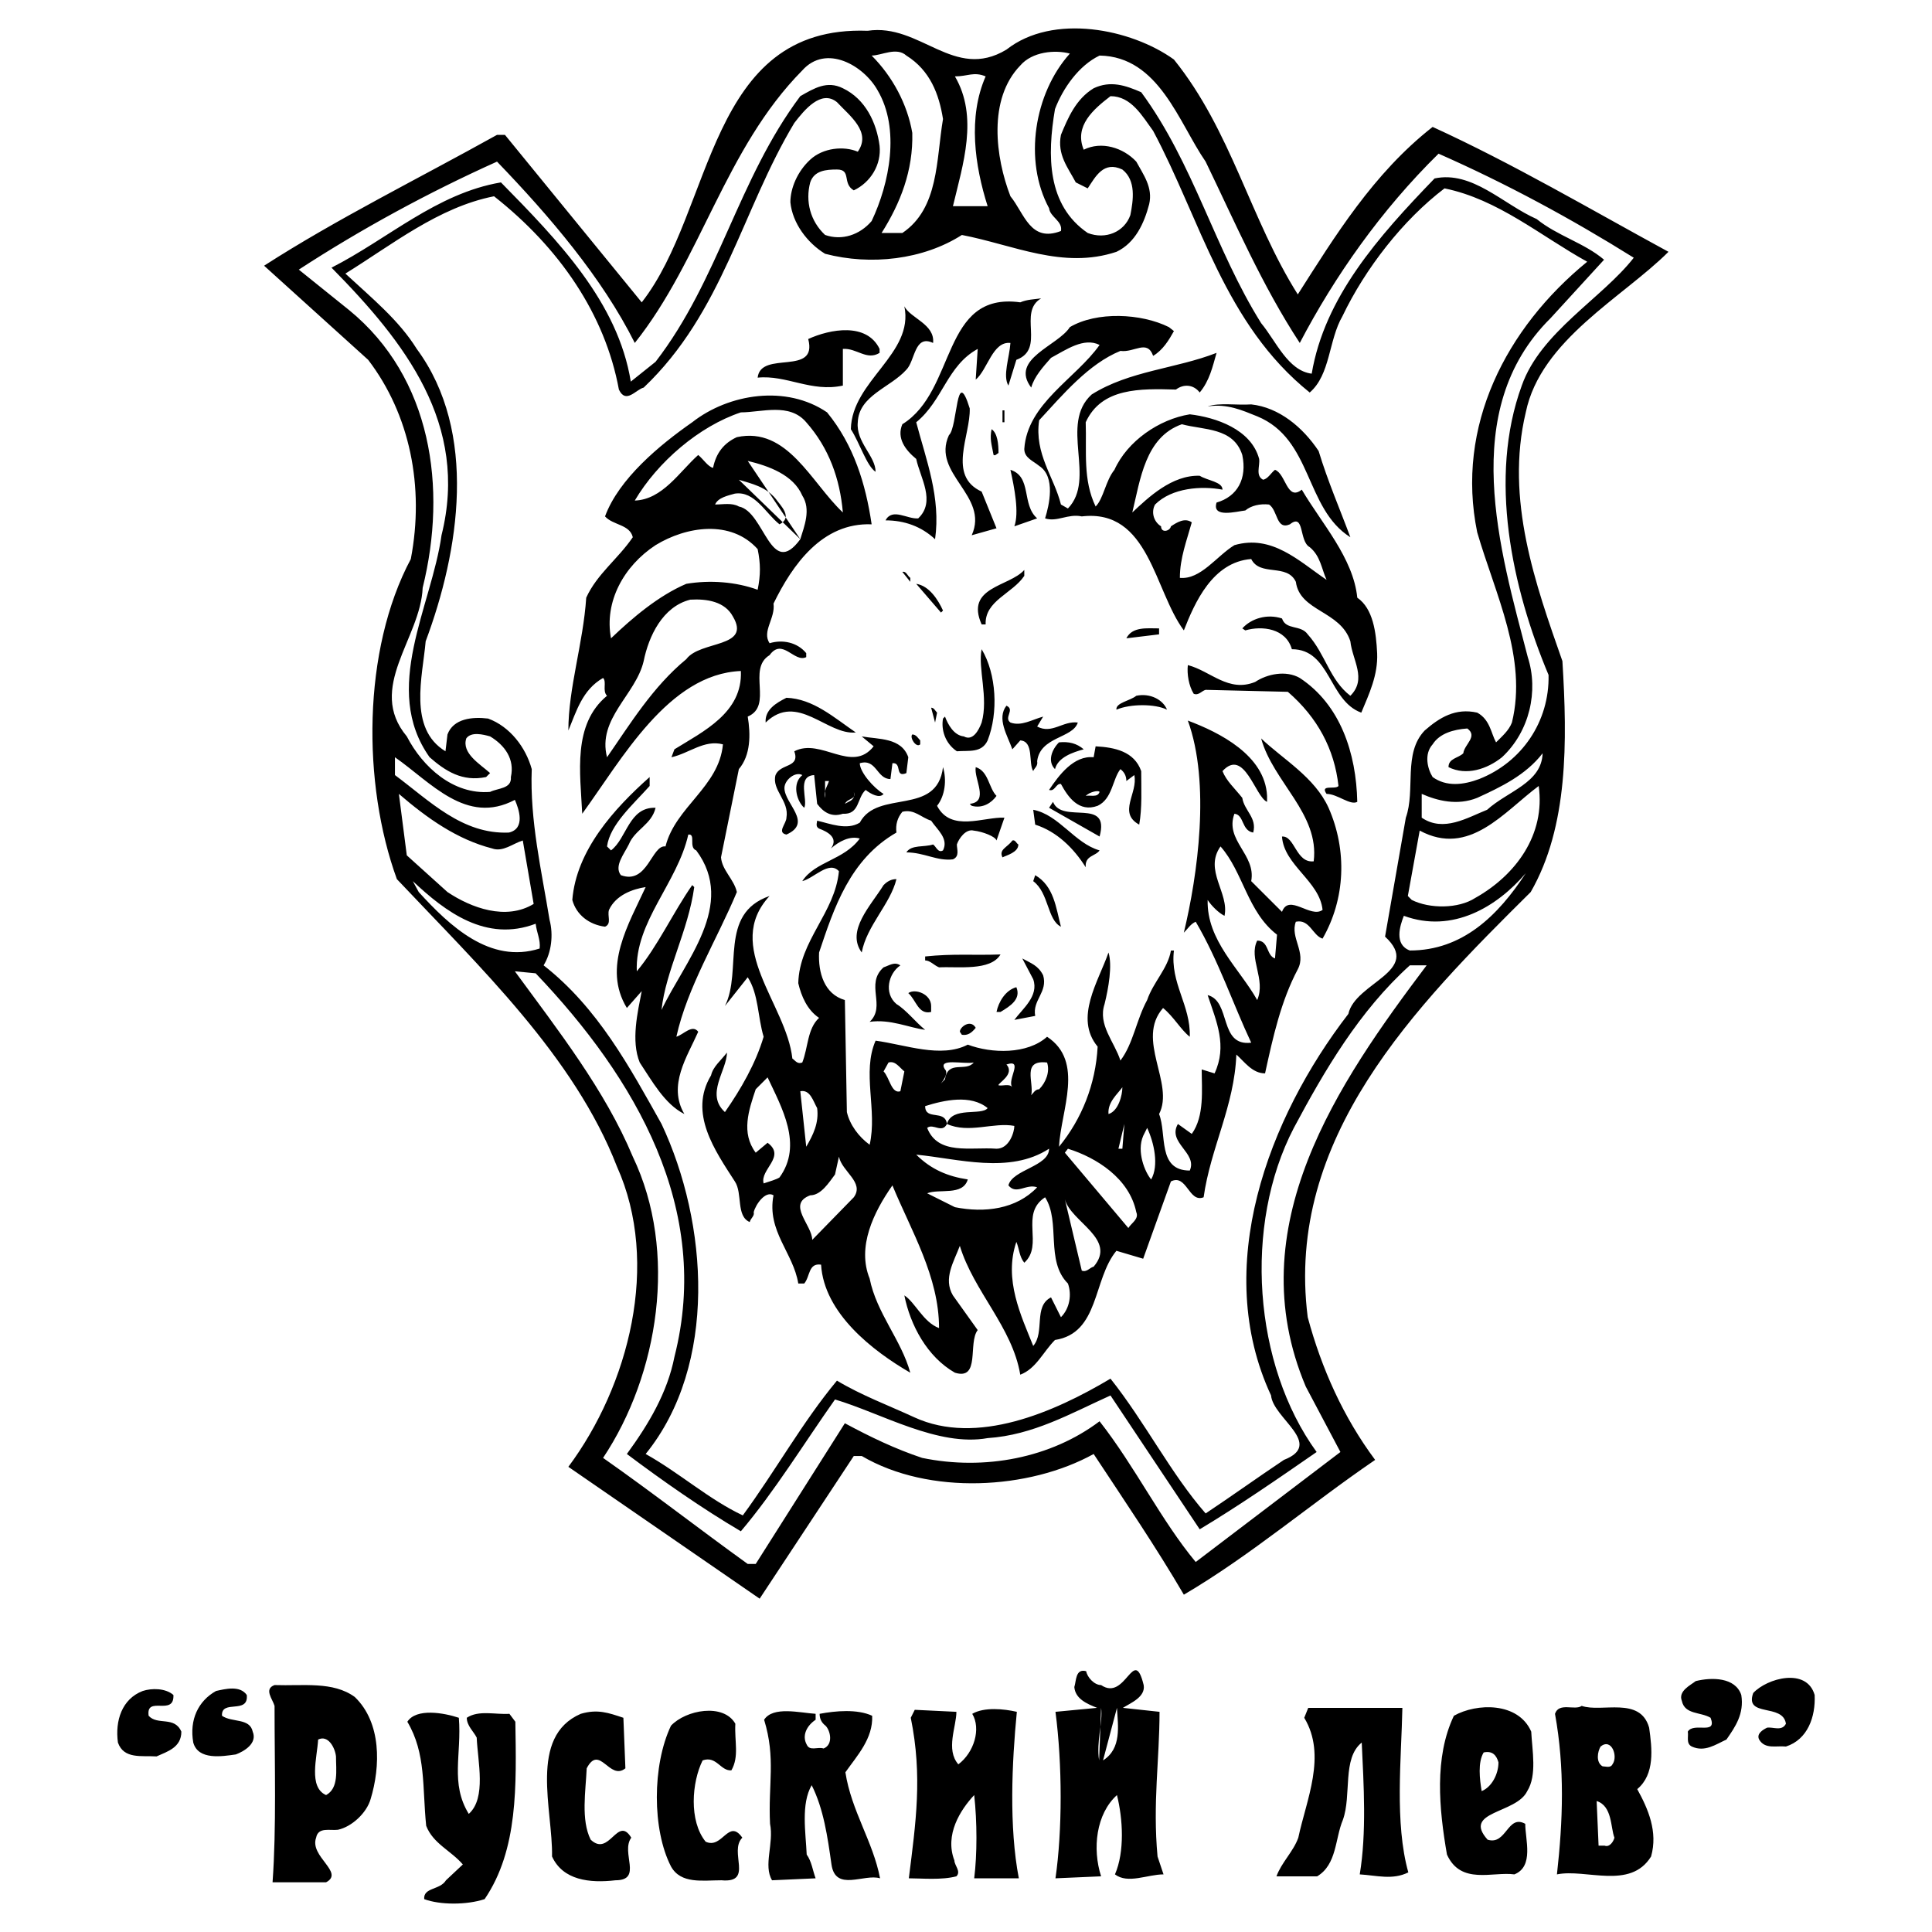
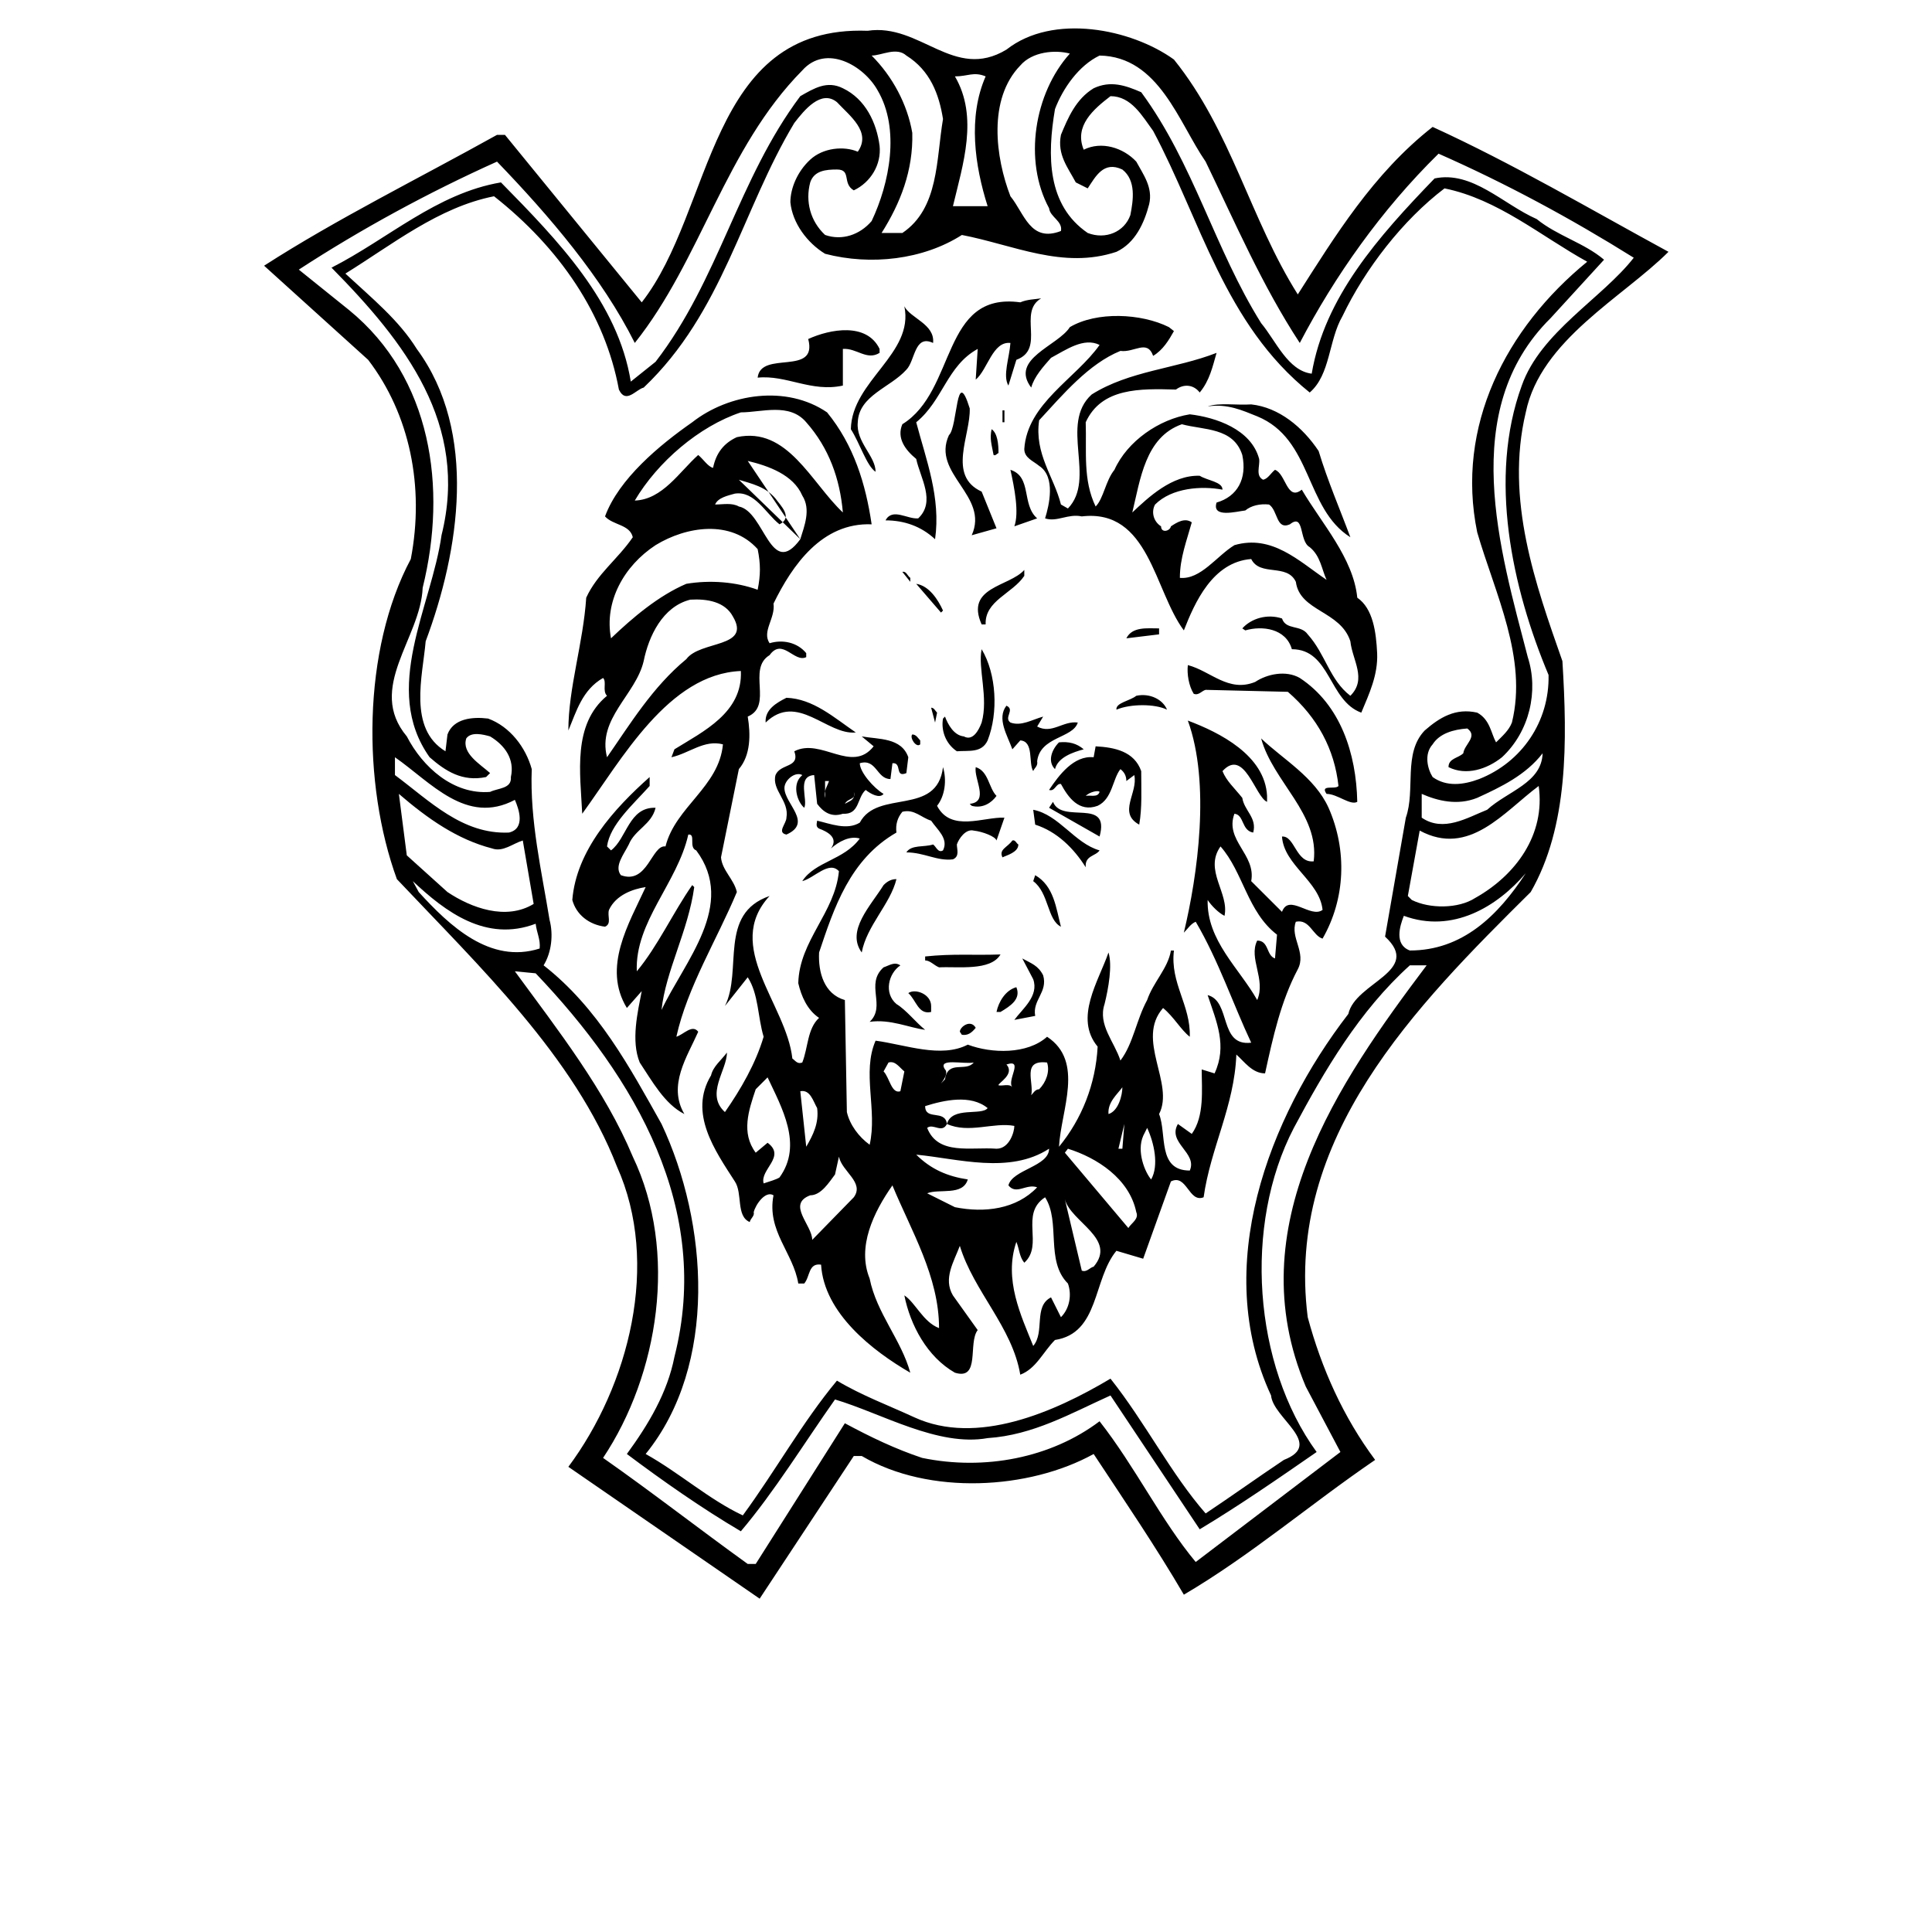
<svg xmlns="http://www.w3.org/2000/svg" version="1.0" id="Layer_1" x="0px" y="0px" width="192.756px" height="192.756px" viewBox="0 0 192.756 192.756" enable-background="new 0 0 192.756 192.756" xml:space="preserve">
  <g>
-     <polygon fill-rule="evenodd" clip-rule="evenodd" fill="#FFFFFF" points="0,0 192.756,0 192.756,192.756 0,192.756 0,0  " />
    <path fill-rule="evenodd" clip-rule="evenodd" d="M166.464,25.123c-7.811-4.251-15.526-8.801-23.53-12.46   c-5.937,4.646-9.791,10.978-13.453,16.711c-4.747-7.515-6.622-16.315-12.357-23.434c-4.254-3.065-12.064-4.646-16.711-0.991   C95.173,8.116,91.81,2.28,86.566,3.071C70.553,2.477,71.244,20.968,64.025,30.165l-13.646-16.71h-0.791   c-7.811,4.351-16.02,8.405-23.239,13.055L36.731,35.9c4.155,5.438,5.638,12.656,4.255,19.875   c-4.846,9.097-4.846,22.444-1.389,31.937c8.208,8.701,17.701,17.703,21.956,28.675c4.353,9.689,1.183,21.854-4.847,29.959   L75.791,159.5l9.392-14.236h0.792c6.727,3.951,16.711,3.359,23.139-0.199c3.064,4.645,6.229,9.295,8.999,14.037   c6.721-3.951,12.558-8.994,19.085-13.447c-3.164-4.25-5.344-9.096-6.727-14.238c-2.274-17.896,10.775-31.045,22.248-42.418   c3.755-6.527,3.655-15.032,3.163-23.04c-2.671-7.614-5.729-16.118-3.655-24.817C153.708,33.923,161.917,29.669,166.464,25.123   L166.464,25.123z M101.795,6.534c1.189-1.385,3.462-1.585,4.945-1.189c-3.557,3.958-4.646,10.682-2.074,15.428   c0.1,0.891,1.383,1.283,1.184,2.274c-3.064,1.189-3.656-1.778-5.039-3.464C99.322,15.728,98.537,9.894,101.795,6.534L101.795,6.534   z M113.367,16.125c-1.289-1.385-3.463-2.077-5.244-1.189c-0.984-2.374,0.99-4.052,2.671-5.341c2.075,0,3.165,1.98,4.255,3.463   c4.746,8.897,7.119,19.281,15.621,26.103c2.074-1.778,1.881-5.237,3.264-7.61c2.272-4.75,6.029-9.595,10.184-12.756   c5.338,1.086,9.591,4.746,14.237,7.318c-8.108,6.624-13.147,16.411-10.974,26.993c1.781,6.129,5.044,12.557,3.463,18.981   c-0.299,0.793-0.99,1.385-1.582,1.978c-0.498-0.888-0.598-2.274-1.881-2.965c-2.174-0.492-3.757,0.492-5.238,1.781   c-2.18,2.273-0.896,5.93-1.882,8.698l-2.073,11.869c3.756,3.459-2.971,4.55-3.662,7.71c-8.01,10.383-13.646,25.312-7.712,38.068   c0.2,2.277,5.338,4.846,1.283,6.428c-2.665,1.781-5.138,3.561-7.81,5.342c-3.463-3.955-6.035-9.096-9.493-13.447   c-5.636,3.359-13.347,6.723-19.575,3.855c-2.572-1.188-5.244-2.178-7.717-3.656c-3.457,4.152-6.128,8.996-9.393,13.443   c-3.363-1.578-6.328-4.25-9.691-6.127c7.218-8.902,6.234-23.041,1.582-32.928c-3.164-5.637-6.328-11.57-11.765-15.824   c0.791-1.283,0.99-3.061,0.592-4.547c-0.786-4.846-1.975-9.888-1.775-15.029c-0.598-2.177-2.18-4.251-4.354-5.045   c-1.582-0.196-3.463,0-4.054,1.585l-0.2,1.679c-3.756-2.273-2.273-7.514-1.975-10.974c3.363-8.998,5.239-20.863-0.89-29.17   c-1.782-2.868-4.454-5.042-7.12-7.515c4.646-2.868,9.293-6.624,14.83-7.714c6.528,5.143,11.075,11.77,12.458,19.286   c0.697,1.479,1.687,0,2.473-0.199c7.91-7.513,9.791-17.7,15.029-26.401c0.99-1.283,2.672-3.361,4.253-2.077   c1.29,1.385,3.463,2.967,2.08,4.945c-1.389-0.594-3.462-0.395-4.746,0.791c-1.289,1.187-1.98,2.869-1.98,4.251   c0.2,2.078,1.682,4.058,3.463,5.142c4.547,1.19,9.786,0.595,13.647-1.877c5.139,0.987,10.084,3.459,15.422,1.681   c1.881-0.888,2.771-2.868,3.263-4.746C115.049,18.695,114.058,17.409,113.367,16.125L113.367,16.125z M95.273,7.621   c1.283,0,1.875-0.495,3.065,0c-1.782,4.055-1.09,8.9,0.199,12.952h-3.463C96.064,16.421,97.646,11.675,95.273,7.621L95.273,7.621z    M90.427,5.543c2.374,1.483,3.264,3.859,3.657,6.332c-0.691,4.051-0.393,8.897-4.055,11.37h-2.074   c1.875-2.968,3.164-6.231,3.064-9.988c-0.491-2.867-1.98-5.636-4.055-7.714C87.955,5.543,89.438,4.653,90.427,5.543L90.427,5.543z    M42.17,58.643c2.473-9.987,0.891-20.964-7.318-27.688l-5.04-4.055c6.229-4.055,12.956-7.711,19.776-10.775   c5.238,5.438,10.482,11.567,13.746,18.091c6.622-8.303,8.995-19.381,16.711-27.191c2.374-2.666,6.129-0.492,7.511,1.981   c2.274,3.855,1.19,9.293-0.592,13.048c-1.183,1.386-2.97,1.98-4.646,1.386c-1.482-1.386-1.98-3.363-1.482-5.242   c0.393-1.186,1.583-1.286,2.666-1.286c1.482,0,0.493,1.386,1.681,2.08c1.682-0.794,2.772-2.572,2.574-4.453   c-0.299-2.274-1.389-4.647-3.663-5.734c-1.576-0.791-2.865,0-4.248,0.789c-6.229,8.309-8.109,18.296-14.438,26.501l-2.473,1.978   c-1.283-7.91-7.218-14.039-12.955-19.875c-6.421,1.09-11.267,5.638-16.904,8.506c7.319,7.418,13.741,15.62,10.975,26.697   c-0.99,7.119-6.029,15.325-1.189,22.148c1.582,1.383,3.264,2.472,5.636,1.977l0.399-0.396c-0.991-0.89-2.865-1.978-2.374-3.462   c0.493-0.689,1.682-0.393,2.374-0.197c1.482,0.891,2.472,2.277,2.074,4.055c0.1,1.184-1.283,1.09-2.074,1.482   c-3.663,0.296-6.727-2.472-8.309-5.537C36.539,68.63,41.97,63.685,42.17,58.643L42.17,58.643z M39.404,77.329v-1.778   c3.557,2.472,7.119,6.823,11.964,4.251c0.393,0.89,1.084,2.867-0.592,3.263C46.125,83.265,42.861,79.901,39.404,77.329   L39.404,77.329z M39.796,79.207c2.872,2.473,5.836,4.55,9.299,5.441c1.084,0.396,2.074-0.495,3.064-0.792l1.084,6.329   c-2.765,1.682-6.228,0.396-8.601-1.187l-4.056-3.659L39.796,79.207L39.796,79.207z M41.777,88.998l-0.592-1.087   c3.258,3.064,7.312,6.129,12.259,4.25c0.099,0.891,0.497,1.583,0.398,2.473C48.896,96.214,44.842,92.361,41.777,88.998   L41.777,88.998z M130.277,138.338l3.457,6.529l-14.438,10.973c-3.457-4.152-6.029-9.494-9.592-14.039   c-4.846,3.654-11.467,4.943-17.701,3.654c-2.666-0.887-5.139-2.074-7.711-3.457l-8.894,14.039h-0.797   c-4.94-3.557-9.492-7.119-14.432-10.582c5.537-8.301,7.511-20.562,2.965-30.055c-2.771-6.627-7.418-12.559-11.766-18.493l2.075,0.2   c9.989,10.479,17.6,23.533,13.845,38.268c-0.697,3.557-2.573,6.721-4.746,9.689c3.556,2.67,7.511,5.438,11.373,7.713   c3.357-3.959,6.322-8.805,9.393-13.152c4.646,1.383,10.283,4.746,15.229,3.855c4.547-0.297,8.303-2.473,12.257-4.254l8.901,13.352   c3.955-2.373,7.811-5.043,11.666-7.711c-6.328-8.705-7.318-22.646-2.273-32.336c3.063-5.734,6.527-11.664,11.572-16.218h1.675   C133.541,107.984,123.551,122.42,130.277,138.338L130.277,138.338z M140.66,94.831c-1.588-0.592-0.991-2.47-0.598-3.46   c4.846,1.782,9.293-0.888,12.164-4.251C149.455,91.371,145.898,94.831,140.66,94.831L140.66,94.831z M147.182,89.59   c-1.682,1.089-4.547,1.089-6.328,0.199l-0.393-0.396l1.183-6.525c4.946,2.669,8.409-1.878,11.872-4.45   C154.201,83.265,151.236,87.316,147.182,89.59L147.182,89.59z M148.37,80.792c-1.979,0.787-4.353,2.273-6.526,0.787v-2.373   c1.582,0.695,3.562,1.19,5.537,0.396c2.373-1.084,4.846-2.273,6.527-4.447C153.808,78.123,150.444,78.911,148.37,80.792   L148.37,80.792z M154.5,67.342c-3.656-8.699-6.035-19.677-2.672-28.873c1.88-5.337,8.009-8.7,11.173-12.755   c-6.328-3.952-12.755-7.415-19.476-10.382c-5.736,5.636-10.383,12.261-13.846,18.885c-3.756-5.731-6.428-11.962-9.393-18.091   c-2.672-3.858-4.646-10.482-10.582-10.583c-2.074,0.991-3.656,3.264-4.448,5.341c-0.79,4.646-0.79,9.589,3.265,12.36   c1.781,0.691,3.656-0.099,4.254-1.781c0.293-1.485,0.592-3.459-0.797-4.55c-1.875-0.888-2.667,0.694-3.457,1.881l-1.19-0.596   c-0.784-1.482-1.874-2.768-1.481-4.745c0.697-1.679,1.481-3.561,3.264-4.647c1.681-0.791,3.164-0.295,4.746,0.396   c5.238,7.119,7.318,15.621,11.965,23.039c1.482,1.781,2.666,4.745,5.044,5.041c1.283-7.614,6.622-13.643,12.259-19.479   c3.762-0.792,6.826,2.572,10.189,4.054c2.073,1.682,4.745,2.376,6.72,4.055l-5.337,5.833c-9.293,9.195-5.046,23.138-2.274,33.816   c1.091,3.361,0.194,7.418-2.571,9.988c-1.483,1.187-3.563,1.878-5.338,0.987c0-0.888,0.984-0.888,1.477-1.383   c0.105-0.891,1.488-1.682,0.398-2.472c-1.384,0.099-2.767,0.495-3.457,1.582c-0.891,0.991-0.498,2.473,0,3.264   c1.383,0.99,3.059,0.791,4.646,0.197C151.828,76.046,154.6,71.991,154.5,67.342L154.5,67.342z" />
    <path fill-rule="evenodd" clip-rule="evenodd" d="M103.875,29.769c-2.379,1.386,0.492,5.042-2.473,6.131l-0.792,2.569   c-0.592-0.987,0.101-2.767,0.2-4.252c-1.781-0.194-2.273,2.671-3.463,3.661l0.199-3.066c-3.071,1.684-3.463,5.141-6.135,7.317   c0.99,3.759,2.472,7.515,1.881,11.669c-1.383-1.287-3.064-1.881-4.946-1.881c0.691-1.283,2.181-0.099,3.264-0.199   c1.782-1.679,0.199-4.052-0.199-5.93c-1.084-0.891-1.975-2.078-1.383-3.463c5.438-3.361,3.855-13.248,11.766-12.161   C102.486,29.869,103.184,29.869,103.875,29.769L103.875,29.769z M93.094,34.217c-1.875-0.888-1.782,1.783-2.667,2.671   c-1.588,1.781-4.746,2.569-4.846,5.241c-0.199,1.978,1.776,3.364,1.776,4.943c-0.891-0.589-1.576-2.866-2.467-4.251   c0.094-4.845,6.329-7.514,5.338-12.26C90.82,31.747,93.293,32.339,93.094,34.217L93.094,34.217z M87.756,34.811v0.396   c-1.29,0.793-2.274-0.495-3.663-0.396v3.658c-3.159,0.691-5.631-1.086-8.502-0.791c0.299-2.768,6.029-0.1,5.045-3.855   C82.81,32.834,86.467,32.143,87.756,34.811L87.756,34.811z M96.75,40.746c0.1,2.669-2.274,6.721,1.189,8.302l1.482,3.659   l-2.473,0.695c1.782-3.958-4.048-6.132-2.273-9.987C95.566,42.624,95.367,36.296,96.75,40.746L96.75,40.746z M131.56,44.997   c0.892,2.964,2.175,5.932,3.165,8.602c-4.548-2.866-3.762-9.789-9.293-12.062c-1.488-0.594-2.971-1.286-4.945-0.99   c1.184-0.396,2.865-0.1,4.347-0.2C127.605,40.646,129.979,42.624,131.56,44.997L131.56,44.997z M100.019,40.942h0.194v1.186h-0.194   V40.942L100.019,40.942z M123.158,54.39c-1.781,1.087-3.363,3.459-5.443,3.264c0-1.978,0.697-3.756,1.189-5.538   c-0.691-0.495-1.483,0-2.08,0.396c-0.101,0.496-0.984,0.692-0.984,0c-0.791-0.495-0.99-1.482-0.598-2.176   c1.682-1.679,4.652-1.878,6.727-1.482c0-0.792-1.482-0.892-2.273-1.386c-2.771-0.097-5.145,2.177-6.727,3.662   c0.797-3.263,1.283-7.514,4.945-8.803c2.173,0.594,5.145,0.298,6.029,3.067c0.498,2.373-0.493,4.151-2.566,4.746   c-0.498,1.579,1.975,0.89,2.865,0.791c0.591-0.495,1.482-0.691,2.373-0.594c0.891,0.594,0.691,2.572,2.074,1.977   c1.487-1.184,0.891,1.685,1.98,2.274c1.084,0.891,1.184,2.176,1.682,3.263C129.58,55.971,126.914,53.303,123.158,54.39   L123.158,54.39L123.158,54.39z M135.416,59.631c-0.393-3.956-3.562-7.418-5.537-10.778c-1.482,1.186-1.582-1.583-2.672-1.979   c-0.394,0.296-0.691,0.891-1.184,0.991c-0.791-0.399-0.299-1.384-0.398-2.078c-0.792-2.968-4.348-4.152-6.92-4.45   c-3.064,0.492-6.229,2.672-7.518,5.537c-0.885,1.087-1.084,2.869-1.876,3.66c-1.282-2.668-0.89-5.441-0.989-8.406   c1.582-3.46,5.443-3.36,9-3.261c0.79-0.595,1.775-0.495,2.373,0.293c0.99-1.186,1.283-2.569,1.682-3.954   c-4.055,1.584-8.702,1.781-12.463,4.153c-3.258,2.965,0.498,8.405-2.367,11.373l-0.697-0.398c-0.691-2.769-2.666-5.042-2.174-8.405   c2.373-2.57,4.944-5.634,8.109-6.919c1.383,0.196,2.666-1.187,3.264,0.495c0.99-0.594,1.575-1.582,2.074-2.472l-0.499-0.396   c-2.765-1.382-7.212-1.583-9.884,0c-1.184,1.878-6.029,3.165-3.855,6.031c0.299-1.089,1.189-2.077,1.975-2.966   c1.488-0.792,3.264-2.075,4.846-1.287c-2.374,3.362-7.219,5.835-7.512,10.382c0,0.891,0.891,1.189,1.482,1.685   c1.681,1.084,0.99,3.953,0.592,5.236c1.189,0.398,2.279-0.493,3.662-0.196c6.72-0.789,7.219,7.415,10.183,11.373   c1.085-2.769,2.866-6.824,6.721-7.12c0.892,1.779,3.563,0.396,4.454,2.274c0.393,2.968,4.447,2.868,5.438,5.933   c0.198,1.881,1.682,3.758,0,5.437c-2.074-1.582-2.473-4.151-4.254-6.128c-0.691-0.99-2.174-0.396-2.566-1.585   c-1.488-0.492-3.071,0-3.961,0.99l0.299,0.2c1.682-0.495,4.055-0.2,4.646,1.877c3.855,0,3.662,5.142,6.926,6.329   c0.785-1.881,1.676-3.758,1.582-5.933C137.297,63.091,136.997,60.717,135.416,59.631L135.416,59.631z M99.621,45.193   c-0.199,0.1-0.299,0.299-0.492,0.2c-0.199-1.09-0.398-1.583-0.199-2.573C99.521,43.215,99.621,44.302,99.621,45.193L99.621,45.193z    M103.477,51.718l-2.274,0.793c0.493-1.383,0-3.855-0.392-5.637C102.984,47.566,101.894,50.335,103.477,51.718L103.477,51.718z    M102.193,57.454c-1.189,1.782-3.955,2.473-3.855,4.847h-0.398c-1.682-3.756,2.771-3.756,4.254-5.438V57.454L102.193,57.454z    M90.82,57.653v0.396l-0.791-0.991C90.427,56.958,90.528,57.454,90.82,57.653L90.82,57.653z M94.084,60.917l-0.2,0.2l-2.472-2.868   C92.701,58.444,93.592,59.827,94.084,60.917L94.084,60.917z M115.641,63.29l-3.264,0.395c0.592-1.186,2.074-0.99,3.264-0.99V63.29   L115.641,63.29z M97.939,64.772c1.482,2.473,1.682,6.329,0.598,9.1c-0.598,1.283-1.881,0.987-3.07,1.083   c-1.184-0.791-1.583-2.174-1.383-3.264l0.199-0.196c0.293,0.791,0.89,1.88,1.881,1.977c0.884,0.493,1.482-0.592,1.775-1.385   C98.636,69.618,97.547,66.651,97.939,64.772L97.939,64.772z M125.232,68.036c1.184-0.791,3.064-1.19,4.447-0.396   c4.055,2.668,5.637,7.514,5.736,12.36c-0.691,0.396-1.98-0.794-3.064-0.794c-0.691-0.987,0.891-0.396,1.189-0.788   c-0.398-3.659-2.08-6.826-5.051-9.395l-8.203-0.197c-0.393,0.097-0.691,0.592-1.189,0.393c-0.492-0.789-0.686-1.975-0.586-2.862   C120.784,66.946,122.561,69.123,125.232,68.036L125.232,68.036z M116.432,70.804c-1.189-0.595-3.656-0.595-5.045,0   c-0.094-0.691,1.389-0.891,1.98-1.386C114.749,69.123,116.039,69.814,116.432,70.804L116.432,70.804z M85.383,73.078   c-2.865,0.298-5.836-4.055-8.995-0.99c-0.1-1.284,1.084-1.975,2.075-2.47C81.129,69.714,83.209,71.592,85.383,73.078L85.383,73.078   z M100.811,72.088c1.083,0.398,2.174-0.296,3.264-0.592l-0.598,0.99c1.482,0.791,2.572-0.594,4.055-0.398   c-0.492,1.584-3.756,1.385-4.055,3.858c0.1,0.492-0.293,0.691-0.393,0.987c-0.499-0.789,0.1-2.968-1.289-3.062l-0.791,0.887   c-0.492-1.383-1.582-3.067-0.592-4.351C101.303,70.804,100.113,71.592,100.811,72.088L100.811,72.088z M93.492,71.101l-0.199,0.987   L92.9,70.608C93.193,70.608,93.293,70.904,93.492,71.101L93.492,71.101z M91.81,73.872v0.392c-0.398,0.396-1.089-0.691-0.791-0.987   C91.412,73.277,91.611,73.672,91.81,73.872L91.81,73.872z M108.123,74.759c-1.084,0.296-2.566,0.792-2.866,1.978   c-0.79-0.791-0.298-1.978,0.399-2.672C106.641,73.966,107.431,74.165,108.123,74.759L108.123,74.759z M99.422,79.406   c-0.492,0.691-1.383,1.287-2.473,0.991l-0.199-0.199c1.98-0.196,0.398-2.473,0.598-3.659   C98.636,76.934,98.636,78.618,99.422,79.406L99.422,79.406z M108.322,79.406c0.393-0.396,1.283-0.595,1.383-0.396   C109.512,79.602,108.819,79.306,108.322,79.406L108.322,79.406L108.322,79.406z M113.859,76.934   c-0.691-1.978-2.672-2.374-4.548-2.473l-0.198,1.09c-1.975-0.2-3.457,1.778-4.447,3.26c0.591,0.199,0.69-0.688,1.184-0.592   c0.697,1.286,1.781,2.869,3.662,2.177c1.482-0.695,1.482-2.672,2.273-3.659c0.393,0.296,0.592,0.691,0.592,1.186l0.791-0.594   c0.398,1.781-1.682,3.759,0.492,4.945C113.959,80.593,113.859,78.712,113.859,76.934L113.859,76.934z M84.292,80.197   c0.223-0.437,0.756-0.445,0.908-0.739c0.03-0.12,0.03-0.264-0.018-0.448c0.083,0.208,0.071,0.349,0.018,0.448   C85.107,79.857,84.673,79.969,84.292,80.197L84.292,80.197L84.292,80.197z M85.975,73.473l1.189,0.987   c-2.18,2.771-5.244-0.888-7.916,0.495c0.598,1.682-1.383,1.189-1.875,2.374c-0.399,1.482,1.389,2.572,1.09,4.25   c0,0.595-0.991,1.486,0,1.686c2.666-1.189-0.2-3.067-0.2-4.646c0-0.794,1.084-1.685,1.782-1.289l-0.199,0.199   c-0.791,0.891-0.299,2.473,0.392,3.065c0.399-0.791-0.791-3.164,0.991-3.264l0.298,2.868c0.592,0.793,1.383,1.382,2.567,0.99   c1.688,0.097,1.389-1.585,2.274-2.376c0.497,0.396,1.389,0.891,1.787,0.396c-0.99-0.588-2.373-2.173-2.373-3.062   c1.675-0.495,1.675,1.58,3.058,1.58l0.199-1.58c0.991-0.099,0.2,1.482,1.389,0.987l0.194-1.582   C89.93,73.573,87.656,73.772,85.975,73.473L85.975,73.473z M82.318,79.602c-0.076-0.258-0.053-0.469,0-0.673v-1.005h0.393   c-0.124,0.369-0.311,0.668-0.393,1.005V79.602L82.318,79.602z M109.705,83.46l-5.039-2.868l0.393-0.592   C105.948,82.274,110.794,79.505,109.705,83.46L109.705,83.46z M109.705,84.843c-0.394,0.595-1.482,0.496-1.383,1.682   c-1.184-1.878-2.865-3.56-5.04-4.251l-0.198-1.482C105.656,81.284,107.231,84.153,109.705,84.843L109.705,84.843z M79.846,53.798   c-2.971,4.051-3.557-2.769-6.129-3.264c-0.692-0.396-1.588-0.199-2.373-0.199c0.292-0.691,1.283-0.891,1.975-1.087   c1.98-0.296,3.07,1.977,4.453,3.064c1.383-0.691,0.094-1.877-0.398-2.569c-0.985-1.187-2.374-1.482-3.656-1.877L79.846,53.798   L79.846,53.798z M73.717,47.866l0.885-1.879L73.717,47.866L73.717,47.866z M74.602,45.987c2.08,0.495,4.553,1.383,5.443,3.457   c0.89,1.386,0.193,3.067-0.199,4.354L74.602,45.987L74.602,45.987z M86.964,52.312c-0.597-4.051-1.782-7.909-4.447-11.17   c-4.055-2.769-9.791-1.881-13.453,0.987c-3.258,2.274-7.318,5.637-8.701,9.393c0.797,0.89,2.472,0.791,2.771,2.077   c-1.482,2.176-3.563,3.659-4.646,6.032c-0.299,4.547-1.782,9-1.782,13.25c0.791-1.877,1.383-4.055,3.463-5.241   c0.393,0.396-0.1,1.283,0.393,1.778c-3.463,2.869-2.666,7.714-2.473,11.769c3.955-5.437,8.602-13.942,15.827-14.241   c0.193,4.155-3.762,6.035-6.627,7.813l-0.299,0.792c1.781-0.396,3.264-1.779,5.138-1.287c-0.392,4.254-4.74,6.232-5.73,10.184   c-1.383-0.196-1.781,3.858-4.454,2.868c-0.691-0.89,0.299-2.074,0.791-3.064c0.598-1.483,2.28-1.978,2.672-3.659   c-2.672-0.097-2.865,3.067-4.447,4.25l-0.398-0.396c0.298-2.174,2.572-4.151,4.253-6.029v-0.891   c-3.562,3.165-7.318,7.315-7.716,12.261c0.398,1.482,1.687,2.472,3.264,2.668c0.697-0.296,0.199-1.087,0.398-1.679   c0.691-1.485,2.374-2.08,3.657-2.273c-1.682,3.656-4.348,8.006-1.875,12.061l1.482-1.682c-0.398,2.078-1.09,4.943-0.199,7.123   c1.189,1.777,2.472,4.152,4.454,5.141c-1.688-2.867,0.292-5.734,1.382-8.209c-0.597-0.789-1.482,0.299-2.18,0.496   c1.09-4.943,4.055-9.691,6.035-14.438c-0.298-1.287-1.482-2.177-1.582-3.46l1.781-8.801c1.183-1.386,1.183-3.46,0.885-5.241   c2.572-1.087-0.1-4.746,2.18-6.129c1.283-1.781,2.467,0.792,3.656,0.196v-0.396c-0.891-1.089-2.373-1.383-3.656-0.99   c-0.791-1.184,0.592-2.473,0.393-3.955C79.055,56.37,82.02,52.116,86.964,52.312L86.964,52.312z M66,100.768   c0.399-3.86,2.672-7.911,3.264-12.262l-0.199-0.2c-1.875,2.669-3.458,6.129-5.532,8.602c-0.199-4.945,4.049-8.797,5.139-13.643   c0.791-0.099,0,1.283,0.791,1.579C73.517,90.284,68.28,95.92,66,100.768L66,100.768z M73.916,41.142   c2.074,0,4.846-0.99,6.521,0.987c2.273,2.569,3.363,5.637,3.656,9c-3.159-2.968-5.531-8.604-10.577-7.514   c-1.289,0.591-2.074,1.579-2.373,3.062c-0.492-0.097-0.991-0.888-1.483-1.283c-1.88,1.679-3.562,4.448-6.328,4.547   C65.607,46.084,69.762,42.524,73.916,41.142L73.916,41.142z M68.473,65.763c-3.363,2.768-5.637,6.524-7.91,9.788   c-0.991-3.859,2.871-6.231,3.656-9.592c0.498-2.47,1.88-5.438,4.652-6.131c1.682-0.1,3.458,0.199,4.249,1.681   C75,64.672,69.855,63.882,68.473,65.763L68.473,65.763z M75.591,58.84c-2.174-0.791-4.746-0.991-7.119-0.592   c-2.767,1.184-5.338,3.36-7.512,5.437c-0.692-3.659,1.283-7.221,4.447-9.295c3.065-1.878,7.518-2.572,10.184,0.396   C75.891,56.27,75.891,57.357,75.591,58.84L75.591,58.84z M101.602,84.252c0,0.791-1.189,1.087-1.583,1.286   c-0.397-0.791,0.493-0.99,0.985-1.682C101.303,83.756,101.402,84.153,101.602,84.252L101.602,84.252z M105.85,92.458   c-1.383-0.691-1.184-3.363-2.766-4.546l0.198-0.595C105.158,88.406,105.356,90.58,105.85,92.458L105.85,92.458z M89.438,87.711   c-0.598,2.473-2.971,4.65-3.463,7.318c-1.582-2.173,0.89-4.646,2.18-6.724C88.546,87.911,88.939,87.711,89.438,87.711   L89.438,87.711z M99.82,95.227c-0.99,1.681-4.254,1.186-6.129,1.286c-0.498-0.195-0.89-0.691-1.389-0.691v-0.396   C95.173,95.129,97.048,95.326,99.82,95.227L99.82,95.227z M104.074,97.305c0.492,1.68-1.09,2.471-0.792,4.053l-2.08,0.396   c0.791-1.088,2.474-2.373,1.882-4.055l-1.091-2.075C102.885,96.12,103.576,96.317,104.074,97.305L104.074,97.305z M89.83,96.317   c-1.184,0.791-1.676,2.765-0.393,3.855c0.99,0.596,1.975,1.879,2.865,2.572c-1.582-0.199-3.463-1.09-5.537-0.795   c1.681-1.578-0.493-3.756,1.389-5.437C88.746,96.317,89.238,95.92,89.83,96.317L89.83,96.317z M101.402,98.492   c0.491,1.184-0.592,1.879-1.582,2.471h-0.398C99.621,99.973,100.312,98.789,101.402,98.492L101.402,98.492z M92.9,100.371v0.592   c-1.29,0.299-1.488-1.188-2.279-1.881C91.312,98.59,92.9,99.182,92.9,100.371L92.9,100.371z M97.348,102.545   c-0.399,0.494-0.792,0.791-1.383,0.693l-0.2-0.299C95.765,102.445,96.85,101.654,97.348,102.545L97.348,102.545z M127.207,95.625   c-0.885-0.299-0.592-1.783-1.775-1.783c-0.891,1.783,0.891,3.858,0,5.934c-1.781-3.164-5.045-5.934-4.945-9.986   c0.393,0.594,1.084,1.283,1.682,1.582c0.492-2.276-2.081-4.549-0.398-6.923c2.273,2.572,2.672,6.527,5.637,8.804L127.207,95.625   L127.207,95.625z M127.406,93.252l-0.199,2.373L127.406,93.252L127.406,93.252z M132.551,80.593   c-1.389-3.065-4.553-4.843-6.727-6.92c1.189,4.351,5.836,7.515,5.244,12.261c-1.781,0.197-1.881-2.569-3.164-2.473   c0.192,2.866,3.756,4.451,4.049,7.318c-1.184,0.888-3.357-1.685-4.049,0.196l-3.071-3.064c0.499-2.669-2.665-4.055-1.675-6.724   c0.984,0.097,0.691,1.682,1.875,1.878c0.398-1.486-0.891-2.174-1.09-3.463c-0.785-0.984-1.582-1.679-1.975-2.668   c2.174-2.374,3.264,2.572,4.447,3.067v-0.595c-0.199-4.055-4.746-6.328-7.904-7.514c2.272,6.231,0.983,15.424-0.399,21.161   c0.399-0.396,0.692-0.891,1.185-1.09c2.273,3.858,3.762,8.309,5.536,12.065c-3.263,0.395-1.975-4.152-4.347-4.746   c0.891,2.668,1.975,5.041,0.691,7.811l-1.283-0.396c0,1.98,0.293,4.646-0.99,6.432l-1.384-0.99   c-1.089,1.877,1.975,2.867,1.185,4.646c-3.264,0-2.273-3.656-3.064-5.635c1.582-3.066-2.373-7.414,0.398-10.582   c1.084,0.889,1.775,2.178,2.666,2.869c0.1-3.164-1.981-5.34-1.582-8.604h-0.299c-0.293,1.781-1.775,3.167-2.373,4.944   c-1.084,1.979-1.383,4.352-2.666,6.033c-0.598-1.881-2.273-3.561-1.582-5.637c0.392-1.582,0.791-3.855,0.392-5.142   c-0.989,2.869-3.456,6.525-1.083,9.392c-0.2,3.76-1.582,7.219-3.855,9.988c0.193-3.656,2.566-8.502-1.189-10.975   c-1.98,1.777-5.537,1.682-7.911,0.787c-2.672,1.389-6.229,0-9.199-0.395c-1.383,3.166,0.199,6.926-0.592,10.383   c-1.084-0.789-1.975-1.975-2.273-3.26l-0.2-11.176c-2.074-0.594-2.672-2.768-2.572-4.746c1.489-4.45,3.071-9.293,7.717-11.965   c-0.1-0.791,0.1-1.486,0.592-2.074c1.189-0.298,1.88,0.588,2.871,0.888c0.592,0.891,1.775,1.782,1.184,2.965   c-0.492,0.299-0.691-0.396-0.99-0.591c-0.891,0.296-2.175,0-2.667,0.791c1.776,0,3.065,0.89,4.646,0.694   c0.691-0.298,0.393-0.99,0.393-1.485c0.199-0.592,0.89-1.583,1.681-1.383c0.891,0.097,2.174,0.592,2.274,0.987l0.791-2.277   c-2.074-0.096-5.338,1.486-6.721-1.183c0.791-0.991,0.984-2.573,0.592-3.858c-0.592,4.945-6.528,2.174-8.302,5.537   c-1.29,0.793-2.972,0.099-4.255-0.197c0,0.197-0.199,0.592,0.193,0.791c0.797,0.296,1.98,0.891,1.189,1.978   c0.791-0.695,1.881-1.283,2.872-0.987c-1.589,2.174-4.454,2.273-5.737,4.251c1.184-0.296,2.666-2.077,3.656-0.991   c-0.392,4.152-3.955,6.921-4.055,11.175c0.299,1.285,0.891,2.672,2.074,3.459c-1.183,1.09-1.083,2.967-1.675,4.453   c-0.499,0.197-0.697-0.199-0.99-0.396c-0.592-5.439-6.926-11.176-2.273-16.218c-5.145,1.778-2.672,7.415-4.453,10.978l2.273-2.869   c1.09,1.68,0.99,3.953,1.587,5.934c-0.791,2.666-2.273,5.24-3.861,7.516c-1.975-1.783,0.199-4.154,0.199-5.934   c-0.592,0.791-1.383,1.383-1.583,2.273c-2.273,3.756,0.399,7.514,2.374,10.582c0.791,1.184,0.099,3.457,1.482,4.051   c0.1-0.395,0.499-0.594,0.399-0.988c0.199-0.789,1.189-2.176,1.975-1.68c-0.691,3.561,1.98,5.736,2.472,8.801h0.592   c0.598-0.691,0.399-2.074,1.682-1.881c0.298,4.846,5.144,8.604,8.9,10.779c-0.891-3.264-3.363-5.934-4.055-9.395   c-1.283-3.162,0.398-6.625,2.273-9.293c1.881,4.549,4.652,9.098,4.652,14.238c-1.587-0.594-2.378-2.572-3.462-3.264   c0.592,2.965,2.274,6.133,5.044,7.713c2.566,0.793,1.283-2.967,2.274-4.252l-2.473-3.461c-0.99-1.682,0.1-3.363,0.691-4.943   c1.383,4.545,5.239,8.109,6.03,12.855c1.582-0.596,2.279-2.275,3.462-3.463c4.448-0.689,3.763-6.029,6.13-8.898l2.671,0.791   l2.767-7.711c1.588-0.795,1.781,2.174,3.263,1.58c0.697-4.943,3.071-9.096,3.265-14.24c0.791,0.695,1.582,1.879,2.865,1.879   c0.797-3.656,1.588-7.217,3.264-10.383c0.891-1.679-0.791-3.164-0.193-4.746c1.383-0.296,1.676,1.386,2.666,1.685   C134.227,89.689,134.426,84.843,132.551,80.593L132.551,80.593z M77.771,117.475c-0.299,0.199-0.99,0.398-1.582,0.594   c-0.398-1.385,2.274-2.668,0.393-4.055l-1.184,0.99c-1.482-1.977-0.697-4.25,0-6.328l1.184-1.186   C77.965,110.455,80.145,114.211,77.771,117.475L77.771,117.475z M81.527,110.555c0.193,1.482-0.398,2.668-1.089,3.855l-0.592-5.537   C80.835,108.676,81.129,109.863,81.527,110.555L81.527,110.555z M85.183,119.453l-4.148,4.25c0-1.482-2.572-3.557-0.199-4.447   c1.084,0,1.875-1.287,2.473-2.078l0.392-1.777C83.994,116.883,86.273,117.969,85.183,119.453L85.183,119.453z M111.979,108.477   c0,0.791-0.393,2.375-1.384,2.672C110.496,109.959,111.486,109.168,111.979,108.477L111.979,108.477z M112.178,112.137   l-0.199,2.473h-0.393L112.178,112.137L112.178,112.137z M104.467,106.008c0.299,0.889-0.1,1.977-0.791,2.668   c-0.394,0-0.592,0.393-0.791,0.592C103.184,107.984,101.894,105.709,104.467,106.008L104.467,106.008z M100.412,106.205   c1.781-0.594,0,1.58,0.592,2.271c-0.293-0.395-0.985-0.1-1.383-0.195C99.521,108.082,101.303,107.191,100.412,106.205   L100.412,106.205z M94.283,106.695c-0.791-1.182,1.881-0.49,2.865-0.688c-0.791,0.986-2.572-0.299-2.865,1.678   C93.094,108.873,94.875,107.291,94.283,106.695L94.283,106.695z M98.537,110.555c-0.598,0.787-3.563-0.197-4.061,1.582   c2.18,0.99,4.653-0.199,6.726,0.195c0,0.596-0.491,2.277-1.78,2.277c-2.572-0.199-5.83,0.691-6.919-2.078   c0.592-0.494,1.482,0.596,1.974-0.395c-0.193-1.482-2.174-0.299-2.174-1.779C94.184,109.764,96.85,109.168,98.537,110.555   L98.537,110.555z M89.83,108.873c-0.891,0.295-1.084-1.383-1.676-1.977l0.492-0.889c0.691-0.199,1.084,0.492,1.582,0.889   L89.83,108.873L89.83,108.873z M95.273,120.441l-2.771-1.385c1.188-0.492,3.562,0.295,4.054-1.383   c-1.98-0.297-3.656-0.99-5.144-2.473c4.154,0.396,9.299,1.977,13.254-0.592c0,1.777-3.662,2.074-4.056,3.658   c0.792,0.988,1.782-0.199,2.866,0.193C101.402,120.641,98.238,121.037,95.273,120.441L95.273,120.441z M105.85,131.416l-0.99-1.977   c-1.775,0.891-0.592,3.463-1.775,4.846c-1.19-2.969-2.971-6.623-1.682-10.383c0.293,0.691,0.293,1.484,0.791,2.08   c1.975-1.785-0.498-4.85,2.074-6.529c1.582,2.471,0,6.33,2.279,8.604C106.939,129.143,106.74,130.529,105.85,131.416   L105.85,131.416z M109.113,126.375c-0.398,0.096-0.691,0.592-1.184,0.395l-1.688-7.117   C106.84,121.924,111.486,123.605,109.113,126.375L109.113,126.375z M112.576,122.52l-6.334-7.516l0.305-0.395   c2.865,0.891,6.128,2.965,6.82,6.326C113.66,121.629,112.869,122.023,112.576,122.52L112.576,122.52z M114.85,117.674   c-0.598-0.691-1.482-2.77-0.792-4.354l0.394-0.789C115.148,114.014,115.641,116.289,114.85,117.674L114.85,117.674z" />
-     <path fill-rule="evenodd" clip-rule="evenodd" d="M173.729,169.109c0.299,1.879-0.592,3.166-1.482,4.447   c-1.084,0.496-2.174,1.285-3.457,0.695c-0.598-0.299-0.306-0.99-0.398-1.486c0.592-0.986,2.964,0.396,2.273-1.383   c-0.99-0.594-2.572-0.299-2.865-1.68c-0.398-0.992,0.891-1.584,1.383-1.979C170.765,167.328,173.138,167.328,173.729,169.109   L173.729,169.109z M181.048,169.109c0.1,2.174-0.691,4.447-2.865,5.143c-0.99-0.1-2.08,0.295-2.672-0.695   c-0.299-0.594,0.393-0.99,0.791-1.186c0.592-0.096,1.482,0.395,1.881-0.396c-0.299-2.076-4.154-0.592-3.264-3.062   C176.302,167.426,180.257,166.34,181.048,169.109L181.048,169.109z M17.303,169.109c0.1,2.174-2.766,0-2.473,2.074   c0.891,0.99,2.573,0,3.264,1.582c0,1.584-1.383,1.98-2.473,2.473c-1.482-0.096-3.264,0.297-3.855-1.383   c-0.299-2.176,0.398-4.35,2.472-5.145C15.129,168.416,16.512,168.416,17.303,169.109L17.303,169.109z M24.621,169.109   c0.2,1.975-2.572,0.396-2.472,2.074c0.99,0.695,2.771,0.199,3.064,1.582c0.492,1.188-0.891,1.98-1.682,2.275   c-1.383,0.197-3.756,0.594-4.249-1.186c-0.398-2.275,0.493-4.152,2.274-5.145C22.447,168.516,23.93,168.119,24.621,169.109   L24.621,169.109z M110.051,175.635h-0.393H110.051L110.051,175.635z M109.658,175.635c-0.3-1.877,0.393-3.855,0.199-5.242   L109.658,175.635L109.658,175.635z M109.857,170.393h1.582H109.857L109.857,170.393z M111.439,170.393   c0.1,1.781,0.492,4.055-1.389,5.242L111.439,170.393L111.439,170.393z M115.488,185.223c-0.492-5.334,0.199-9.688,0.199-14.434   l-3.656-0.396c0.791-0.494,2.273-1.086,2.074-2.273c-0.99-4.055-1.775,1.682-4.248,0c-0.691,0-1.389-0.791-1.488-1.383   c-1.085-0.299-0.985,0.988-1.184,1.58c0.099,1.189,1.283,1.684,2.273,2.076l-4.154,0.396c0.69,5.24,0.69,11.865,0,16.611   l4.553-0.199c-0.891-2.766-0.499-6.229,1.582-8.105c0.592,2.371,0.785,5.635-0.199,7.912c1.283,0.986,3.258,0,4.845,0   C115.887,186.414,115.688,185.818,115.488,185.223L115.488,185.223z M139.916,170.393c-0.1,5.043-0.791,11.473,0.592,16.416   c-1.583,0.787-3.164,0.299-4.846,0.199c0.691-4.158,0.398-8.9,0.199-13.152c-1.975,1.58-0.991,5.24-1.881,7.711   c-0.791,1.879-0.592,4.451-2.566,5.635h-4.061c0.498-1.383,1.688-2.471,2.179-3.855c0.792-3.756,2.866-8.203,0.592-11.963   l0.399-0.99H139.916L139.916,170.393z M95.42,170.789c0,1.486-1.09,3.758,0.193,5.24c1.582-1.188,2.28-3.559,1.389-5.041   c1.184-0.695,3.165-0.496,4.448-0.199c-0.492,5.041-0.792,11.469,0.199,16.611h-4.454c0.299-2.371,0.299-5.633,0-8.305   c-1.383,1.48-2.964,3.955-1.975,6.525c0,0.496,0.692,1.088,0.2,1.58c-1.482,0.395-3.463,0.199-4.746,0.199   c0.691-5.535,1.383-10.184,0.193-16.018l0.399-0.793L95.42,170.789L95.42,170.789z M62.396,176.426   c-1.588,1.283-2.572-2.473-3.861,0c-0.1,2.273-0.592,5.141,0.398,7.119c1.875,1.777,2.667-2.473,4.049-0.199   c-1.084,1.484,1.189,4.25-1.577,4.25c-2.572,0.299-5.244,0-6.328-2.373c0.094-4.646-2.379-11.961,2.865-14.234   c1.682-0.496,2.766-0.1,4.254,0.395L62.396,176.426L62.396,176.426z M73.365,171.975c-0.093,1.783,0.399,3.264-0.393,4.65   c-1.083,0.096-1.482-1.482-2.871-0.99c-1.083,2.174-1.383,6.031,0.299,8.109c1.681,0.791,2.273-2.373,3.662-0.398   c-1.389,1.385,1.184,4.549-2.08,4.25c-1.881,0-4.055,0.398-5.039-1.383c-1.881-3.656-1.881-10.084,0-14.039   C68.426,170.59,72.181,169.898,73.365,171.975L73.365,171.975z M81.375,171.58c-0.891,0.594-1.383,1.582-0.891,2.473   c0.299,0.693,1.089,0.199,1.688,0.395c0.984-0.395,0.685-1.777,0.193-2.273c-0.392-0.295-0.592-0.691-0.592-1.186   c1.583-0.299,3.756-0.496,5.244,0.195c0.094,2.273-1.488,3.959-2.672,5.637c0.592,3.855,2.766,6.924,3.458,10.58   c-1.583-0.492-4.447,1.385-4.846-1.383c-0.392-2.77-0.785-5.541-1.975-7.91c-1.089,1.877-0.591,4.742-0.498,6.922   c0.498,0.689,0.597,1.582,0.891,2.371l-4.347,0.195c-0.892-1.479,0.199-3.656-0.2-5.633c-0.199-3.955,0.592-6.527-0.592-10.383   c0.891-1.383,3.562-0.691,5.139-0.592V171.58L81.375,171.58z M45.779,171.383c0.299,3.658-0.885,6.525,0.99,9.59   c1.781-1.58,0.891-5.238,0.792-7.611c-0.293-0.596-0.991-1.188-0.991-1.979c1.184-0.793,2.872-0.299,4.254-0.395l0.593,0.791   c0.099,6.328,0.298,12.756-3.065,17.697c-1.782,0.592-4.448,0.592-6.029,0c-0.1-1.186,1.582-0.891,2.173-1.881l1.682-1.578   c-1.189-1.383-2.971-2.078-3.657-3.855c-0.398-3.857,0-7.219-1.881-10.383C41.531,170.393,44.297,170.889,45.779,171.383   L45.779,171.383z M35.396,169.307c-2.174-1.582-5.139-1.09-8.004-1.188c-1.09,0.396-0.199,1.387,0,2.078   c0,5.832,0.193,12.164-0.199,17.6h5.338c1.88-0.988-1.682-2.574-0.991-4.451c0.199-1.088,1.383-0.691,2.173-0.789   c1.389-0.299,2.871-1.682,3.264-3.064C37.969,176.227,38.068,171.879,35.396,169.307L35.396,169.307z M32.532,179.096   c-1.782-0.791-0.891-3.76-0.792-5.539c0.991-0.494,1.682,0.793,1.782,1.682C33.521,176.625,33.814,178.404,32.532,179.096   L32.532,179.096L32.532,179.096z M148.025,174.842c0.891-0.195,1.283,0.301,1.477,0.988c0,1.189-0.686,2.475-1.676,2.869   C147.626,177.512,147.428,175.83,148.025,174.842L148.025,174.842L148.025,174.842z M152.372,178.699   c0.991-1.578,0.493-4.053,0.399-5.934c-1.289-2.965-5.443-2.867-7.717-1.582c-1.975,4.152-1.482,9.293-0.691,13.846   c1.382,3.062,4.553,1.68,6.727,1.979c1.975-0.795,1.084-3.463,1.084-5.045c-1.776-0.99-1.875,2.176-3.756,1.582   C145.846,180.676,151.289,180.973,152.372,178.699L152.372,178.699z M160.874,176.029c-0.193,0.396-0.691,0.197-0.984,0.197   c-0.697-0.396-0.498-1.48-0.199-1.975C160.78,173.361,161.466,175.238,160.874,176.029L160.874,176.029L160.874,176.029z    M163.347,178.502c1.781-1.482,1.482-4.055,1.188-6.131c-0.89-3.164-4.745-1.482-6.727-2.174c-0.691,0.492-2.272-0.396-2.665,0.791   c0.984,5.438,0.791,10.678,0.193,16.02c2.871-0.594,7.318,1.578,9.393-1.785C165.427,182.754,164.437,180.477,163.347,178.502   L163.347,178.502z M160.083,184.139h-0.592l-0.193-4.449c1.576,0.492,1.383,2.672,1.775,3.656   C160.974,183.744,160.58,184.336,160.083,184.139L160.083,184.139z" />
  </g>
</svg>